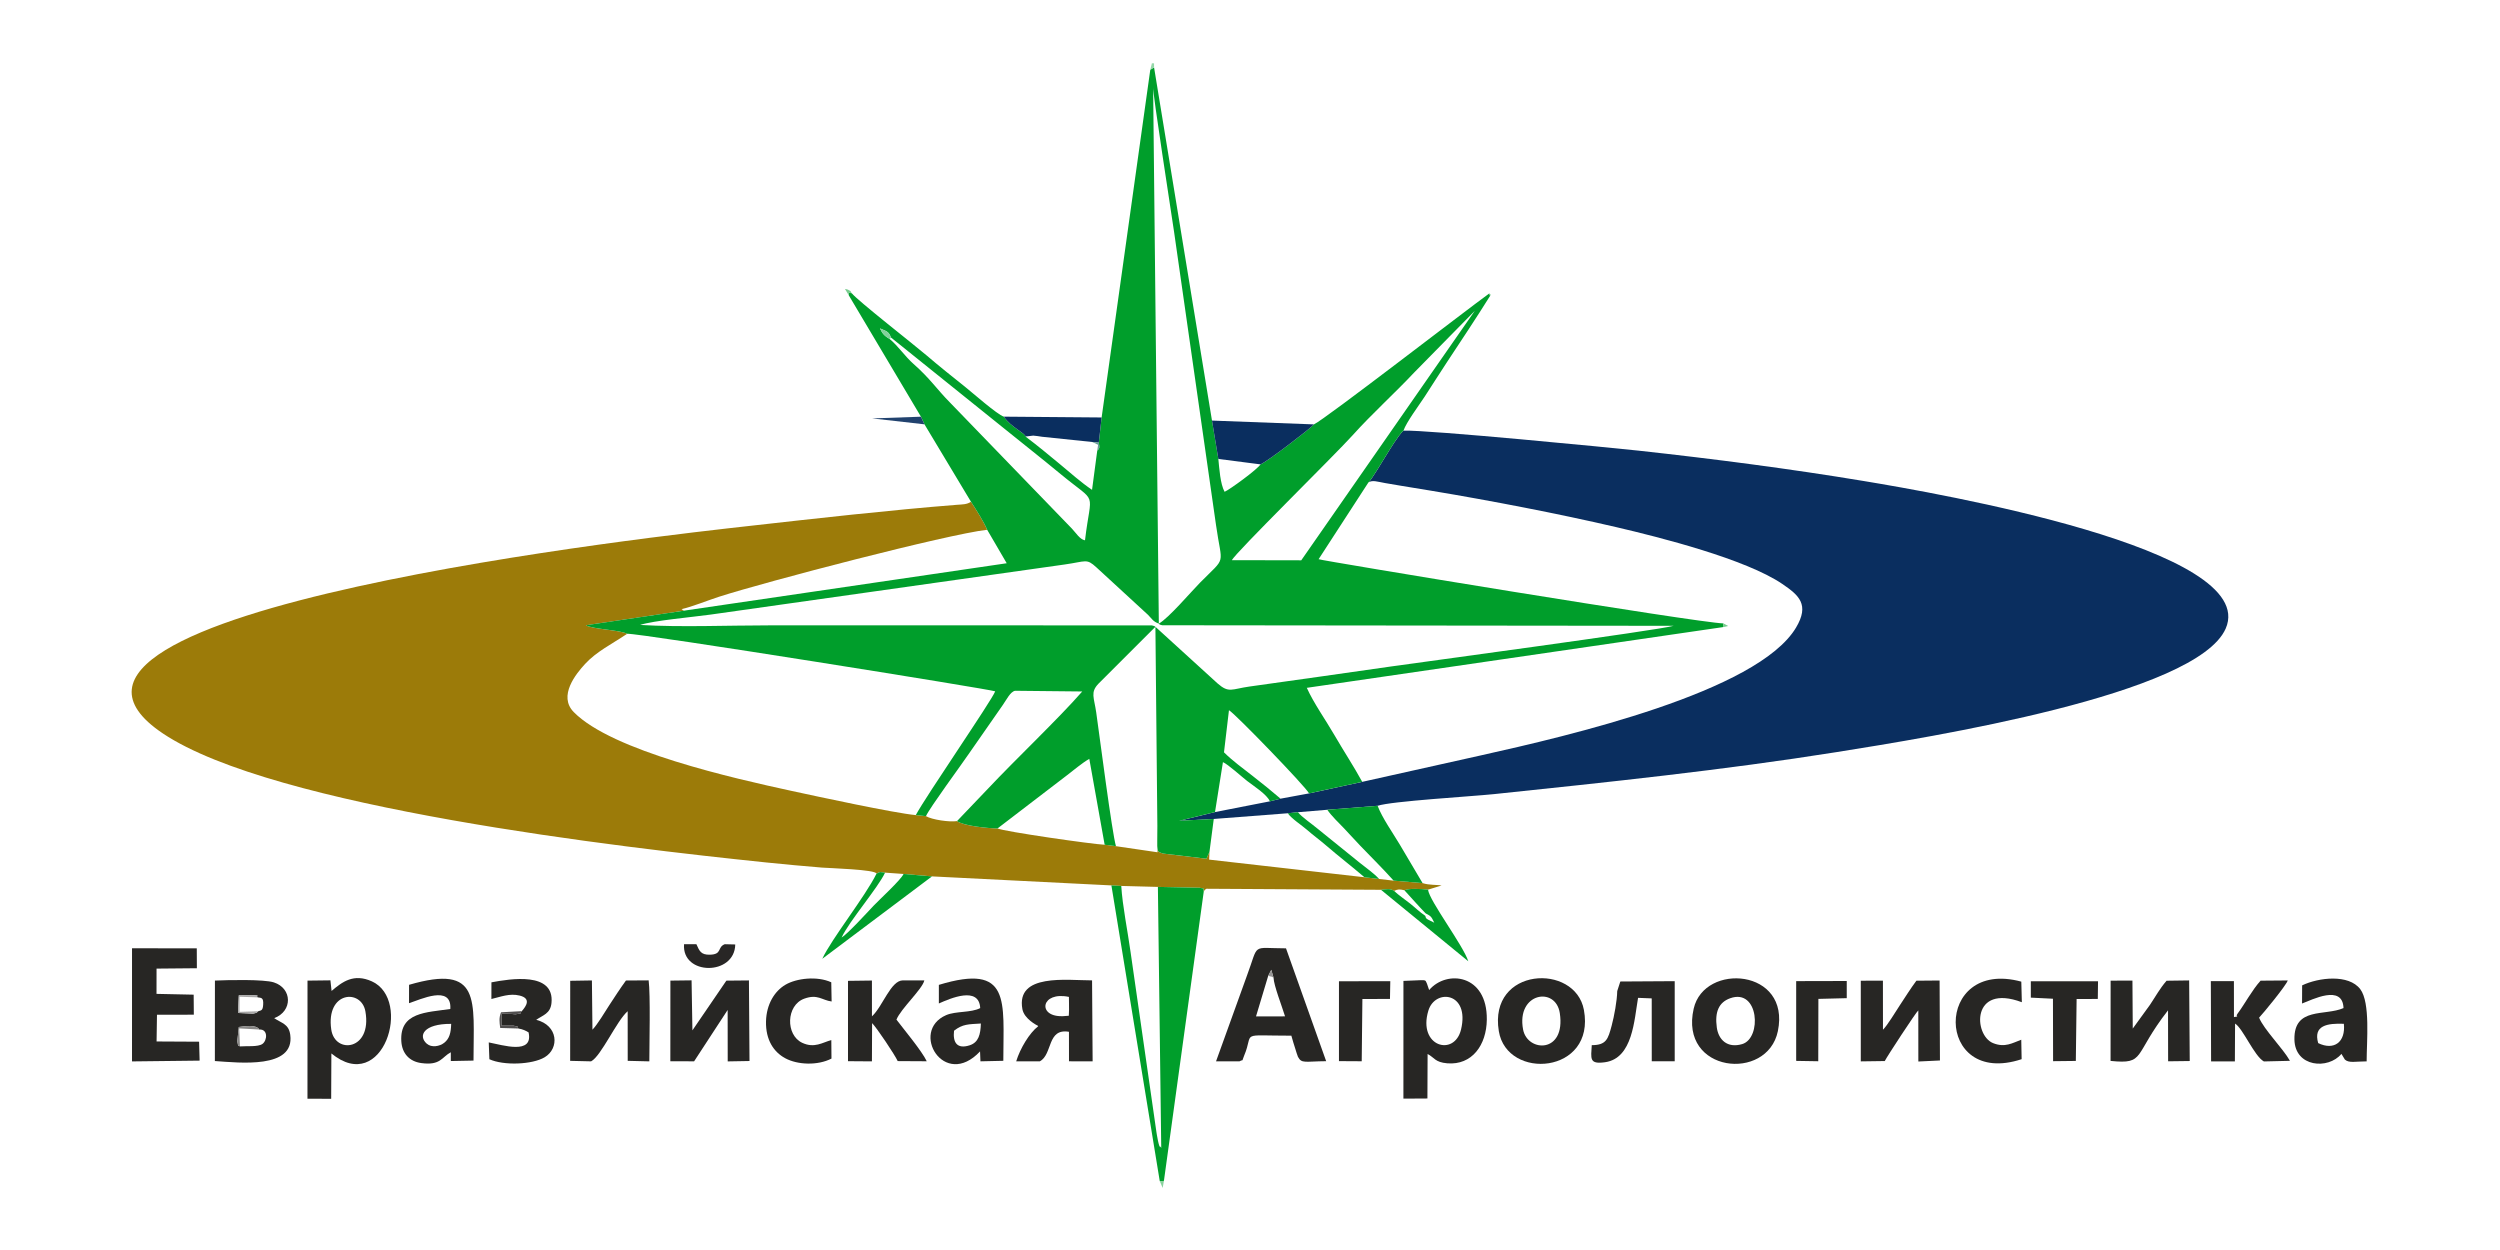
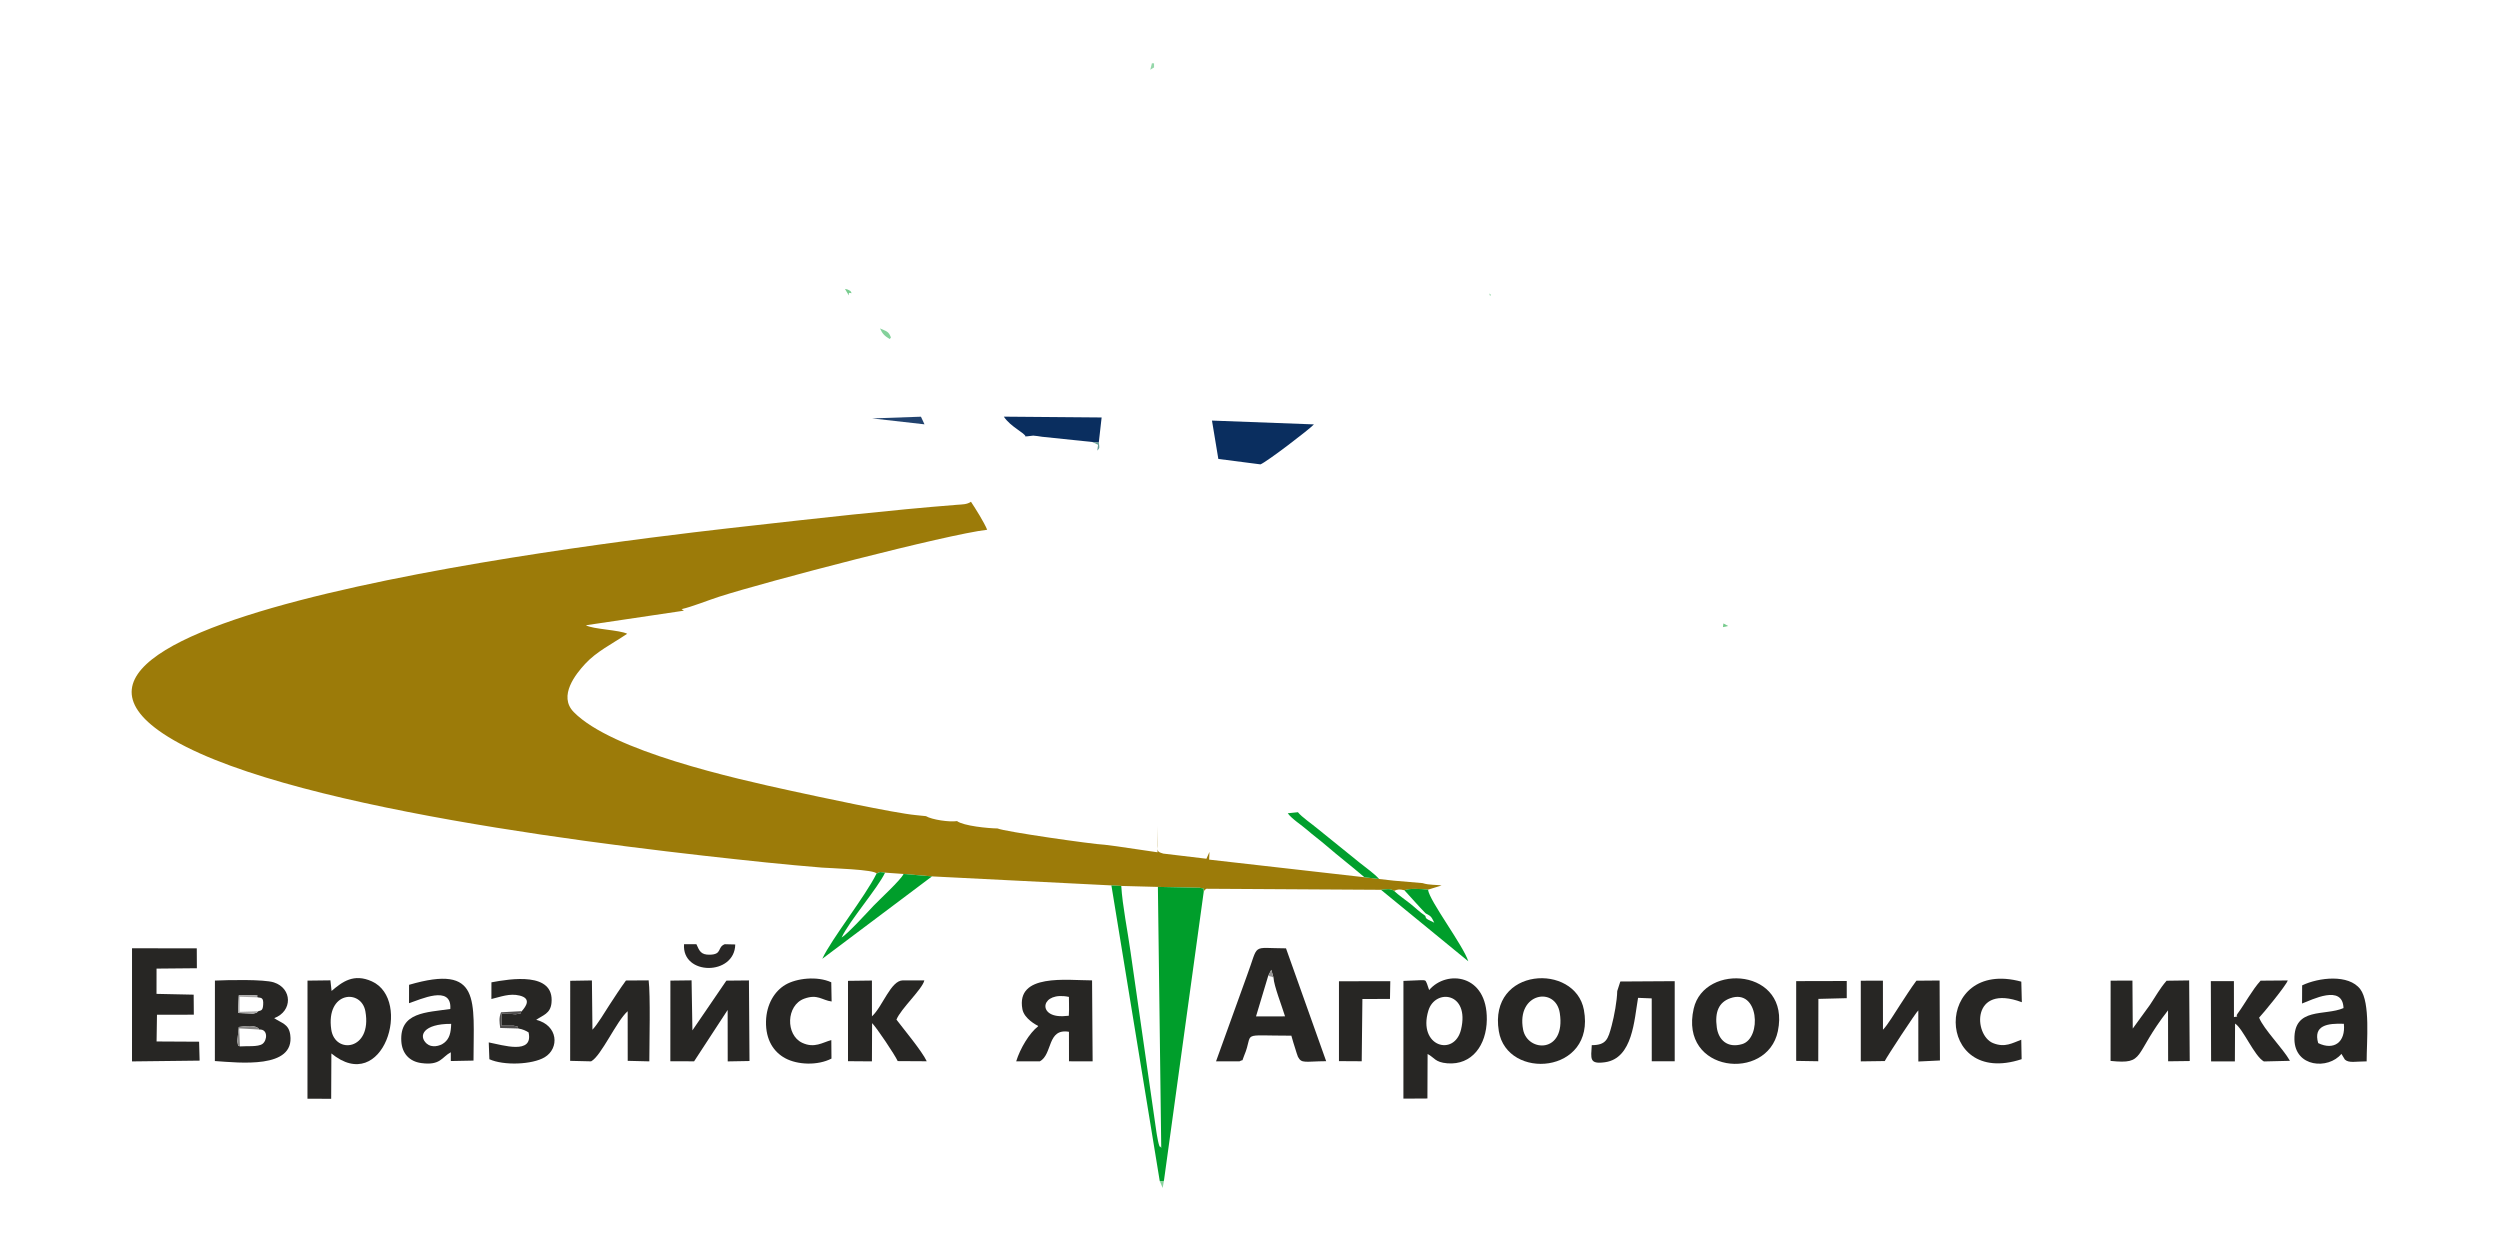
<svg xmlns="http://www.w3.org/2000/svg" xml:space="preserve" width="400mm" height="200mm" version="1.1" style="shape-rendering:geometricPrecision; text-rendering:geometricPrecision; image-rendering:optimizeQuality; fill-rule:evenodd; clip-rule:evenodd" viewBox="0 0 40000 20000">
  <defs>
    <style type="text/css"> .fil2 {fill:#009E2B} .fil4 {fill:#019F2D} .fil1 {fill:#0A2E5F} .fil6 {fill:#21426E} .fil3 {fill:#272624} .fil5 {fill:#282625} .fil7 {fill:#504E4E} .fil13 {fill:#669D94} .fil16 {fill:#74CA8B} .fil12 {fill:#78CC8F} .fil10 {fill:#84D19B} .fil9 {fill:#888786} .fil15 {fill:#89D29D} .fil14 {fill:#94D7A9} .fil11 {fill:#959493} .fil0 {fill:#9C7B09} .fil8 {fill:#A8A7A7} </style>
  </defs>
  <g id="Слой_x0020_1">
    <g id="_2088044898672">
      <path class="fil0" d="M14024 13978.52c71.82,-38.12 38.68,-24.18 137.39,-16.31l295.7 21.25 454.85 38.79 2870.56 144.32 157.77 8.5 586.02 15.39 671.02 13.81c79.42,22.69 54.23,-11.98 61.41,70.67 16.7,-47.82 22.62,-38.01 44.13,-54.83l2792.94 16.69c89.09,-8.43 146.78,-24.58 209.43,17.55 65.43,-29.79 85.79,-27.94 165.12,-10.2 72.54,-32.32 260.4,-22.94 377.9,-9.63l216.44 -66.58c-66.65,-14.55 -197.25,-2.8 -303.51,-38.24l-463.05 -39.44 -232.77 -26.45 -234.14 -27.85 -2484.86 -282.11 5.02 -123.39 -48.46 109.21 -690.47 -82.25c-122.5,-39.56 -91.48,-5.62 -94.74,-442.21l2.94 421.3 -665.25 -97.6 -180.93 -22.96c-186.22,-6.82 -1609.33,-211.18 -1713.93,-260.88 -148.54,-1.5 -544.34,-40.16 -648.09,-117.68 -119.21,19.26 -402.9,-21.97 -497.04,-79.14l-162.6 -16.64c-342.08,-31.46 -1584.08,-299.52 -1987.9,-387.32 -917.35,-199.46 -2873.93,-637.4 -3485.31,-1261.68 -252.99,-258.32 36.84,-612.32 182.09,-769.81 182.33,-197.72 417.36,-310.96 673.35,-482.44 -112.49,-60.47 -555,-72.89 -660.48,-136.36l1568.3 -233.2 -38.09 -24.44c173.55,-39.67 424.69,-142.23 601.2,-198.9 756.16,-242.79 3645.5,-997.63 4288.82,-1071.48 -49.9,-121.29 -182.74,-332.26 -259.15,-447.92 -65.39,44.91 -139.21,42.08 -219.39,48.35 -1057.55,82.66 -2290.73,221.7 -3330.25,338.94 -1257.61,141.84 -12338.26,1339.15 -9379.16,3320.25 1769.56,1184.73 7341.03,1824.21 9651.89,2063.55 297.06,30.77 595.51,57.73 893.12,82.34 107.32,8.87 865.47,30.38 872.16,97.03z" />
-       <path class="fil1" d="M21895.19 7718.04c67.52,-40.52 140.29,-11.04 265.61,10.81 85.79,14.95 161.87,27.59 249.94,42.5 162.81,27.55 327.41,53.3 494.31,81.16 953.68,159.21 2026.76,365.26 2957.27,582.2 706.56,164.72 2069.79,510.96 2654.8,908.6 266,180.81 439.38,329.81 219.04,698.81 -615.56,1030.87 -3644.08,1732.15 -5032.16,2041.82l-1908.36 425.66 -851.01 184.67 -455.95 84.39 -171.77 42.86 -876.71 171.53 -573.12 139.11 553.2 -28.91 1183.82 -91.05 162.59 -16.84 470.07 -39.16 804.8 -63.49c222.75,-74.84 1501.47,-149.08 1863.64,-187.01 1811.94,-189.77 3676.84,-384.8 5474.79,-671.19 1509.99,-240.53 5771.42,-921.23 6231.71,-1978.86 554.27,-1273.58 -4624.79,-2165.7 -5792.72,-2359.59 -1178.51,-195.65 -2400.51,-354.15 -3602.16,-485.76 -407.77,-44.65 -3365.14,-333.4 -3761.6,-320.33 -85.27,77.7 -220.61,307.36 -286.8,412.02 -46.67,73.8 -228.46,382.65 -273.23,416.05z" />
-       <path class="fil2" d="M18541.28 9977.98c27.57,23.5 -8.9,9.04 54.57,26.07l8182.1 8.97c-225.08,68.67 -4166.84,599.37 -4526.19,651.24 -756.12,109.14 -1502.45,214 -2259.45,320.14 -287.78,40.35 -328.23,110.27 -510.8,-49.14l-995 -906.51c-17.97,-11.99 -8.94,-11.74 -58.89,-22.88l-6119.4 -0.22c-663.3,0 -1413.87,32.59 -2066.59,-6.68 208.07,-69.83 856.15,-127.39 1130.61,-166l5662.43 -801.2c346.64,-48.91 347.24,-99.91 505.92,44.48l824.97 758.88c66.19,65.11 81.36,109.5 175.72,142.85zm-4286.28 -4578.48l1810.81 1456.01c308.2,249.18 601.98,480.01 905.47,730.83 605.15,500.11 486.08,230.74 388.67,1058.82 -82.06,-13.2 -145.86,-120.42 -207.46,-185.07l-1959.03 -2025.94c-199.76,-201.71 -315.45,-381.22 -576.96,-610.81 -136.33,-119.69 -245.01,-286.18 -381.01,-398.38 -83.53,-50.42 -117.08,-84.95 -155.42,-170.39 98.68,45.65 137.57,42.65 174.93,144.93zm5455.76 3563.26c40.11,-104.16 1645.09,-1679.72 1933.42,-2000.92 303.72,-338.35 679.15,-677.44 980.39,-999.06l971.8 -988.91 -2776.22 3991.09 -1109.39 -2.2zm-1169.48 1015.22l-91.31 -8587.87c-13.11,70.71 296.05,2040.27 335.52,2321.65l670.68 4688.09c95.03,675.34 176.51,485.48 -255.84,923.14 -138.8,140.51 -504.73,570.4 -659.05,654.99zm-136.83 -8861.6l-778.45 5563.12 -45.46 402.31c9.78,74.23 21.13,83.91 -24.67,128.53l-83.18 627.21c-178.51,-120.76 -340.26,-267.02 -520.93,-416.62 -178.46,-147.78 -350.47,-290.94 -539.64,-432.73 -15.81,-64.37 -240.23,-155.35 -350.98,-321.78 -106.02,-33.07 -508.53,-388.5 -621.79,-478.71 -208.29,-165.89 -418.59,-333.73 -610.27,-498.22 -198.62,-170.45 -1110.17,-881.2 -1201.24,-998.06 -57.89,-5.99 -44.19,-19.92 -45.9,36.18l1153.34 1939.62 56.4 122.01 743.95 1238.82c76.41,115.66 209.25,326.63 259.15,447.92l312.72 536.08 -5164.65 758.74 -1568.3 233.2c105.48,63.47 547.99,75.89 660.48,136.36 178.18,-14.69 5828.04,889.9 5888.26,921.1 -59.56,154.32 -1107.67,1674.89 -1270.49,1980.15l162.6 16.64c62.2,-138.65 570.27,-825.41 695.53,-1011.32l530.89 -762.56c65.26,-92.6 122.67,-216.08 199.26,-231.9l1074.91 11.26c-379.77,435.19 -1052.36,1070.51 -1515.71,1563.06l-487.84 510.6c103.75,77.52 499.55,116.18 648.09,117.68l1102.51 -843.92c108.61,-82.49 253.75,-206.29 365.82,-269.36l245.6 1374.16 180.93 22.96c-60.85,-196.58 -266.36,-1794.07 -315.95,-2140.55 -34.33,-239.76 -95.98,-318.95 33.6,-456.74l913.47 -912.87 31.19 3186.46c3.26,436.59 -27.76,402.65 94.74,442.21l690.47 82.25 48.46 -109.21 68.91 -527.21 -553.2 28.91 573.12 -139.11 126.66 -799.02c86.55,38.91 297.75,232.01 386.66,301.09 92.88,72.18 323.85,219.74 363.39,326.4l171.77 -42.86c-147.63,-126.74 -292.33,-243.05 -451.04,-366.92 -145.55,-113.61 -327.7,-247.17 -453.91,-374.29l79.61 -673.96c94.73,50.79 1227.37,1222.24 1281.29,1330.78l851.01 -184.67c-142.25,-259.81 -297.36,-492.95 -446.19,-750.14 -136.53,-235.93 -331.36,-510.35 -440.65,-754.05l6658.11 -971.32 7.56 -59.36c-407.03,-9.42 -6444.3,-1006.21 -6476.9,-1027.39l797.62 -1229.3c44.77,-33.4 226.56,-342.25 273.23,-416.05 66.19,-104.66 201.53,-334.32 286.8,-412.02 46.92,-134.96 246.49,-401.82 340.28,-545.03 126.68,-193.45 226.71,-355.23 352.23,-544.83 234.75,-354.57 470.52,-709.9 692.55,-1064.28l-11.42 -41.08c-393.69,284.63 -2626.69,2012.31 -2806.03,2095.53 -70.41,78.47 -755.12,600.53 -855.29,639.64 -44.35,77.14 -493.75,405.18 -574.29,439.04 -69.49,-127.46 -84.35,-370.25 -99.87,-525.88l-101.78 -613.78 -926.66 -5649.77c-20.27,13.62 -41.72,21.45 -60.49,36.85z" />
      <path class="fil2" d="M18556.09 18897.89l66.52 -2.8 636.11 -4620.15c-7.18,-82.65 18.01,-47.98 -61.41,-70.67l-671.02 -13.81 53.61 4177.52c-5.68,-7 -12.77,-26.38 -15.17,-22.06 -20.11,36.24 -60.21,-220.65 -61.6,-230.86l-414.07 -2883.16c-45.18,-329.39 -129.54,-736.55 -148.79,-1056.83l-157.77 -8.5 773.59 4731.32z" />
-       <path class="fil3" d="M20291.26 15613.51l49.23 -96.76 35.99 125.8c4.31,124.87 138.09,466.76 184.32,619.25l-464.56 0.69 195.02 -648.98zm-460.45 1368.37c81.2,-43.44 26.33,24.33 75.49,-91.72 165.23,-390.03 -100.89,-319.23 755.48,-319.23 18.85,72.66 42.19,142.48 65.79,218.61 6.08,19.61 31.8,104.48 39.36,118.88 59.43,113.1 110.16,73.21 451.61,70.63l-642.54 -1805.54c-567.76,-1.21 -426.2,-93.56 -626.55,441.34l-492.92 1366.68 374.28 0.35z" />
+       <path class="fil3" d="M20291.26 15613.51l49.23 -96.76 35.99 125.8c4.31,124.87 138.09,466.76 184.32,619.25l-464.56 0.69 195.02 -648.98m-460.45 1368.37c81.2,-43.44 26.33,24.33 75.49,-91.72 165.23,-390.03 -100.89,-319.23 755.48,-319.23 18.85,72.66 42.19,142.48 65.79,218.61 6.08,19.61 31.8,104.48 39.36,118.88 59.43,113.1 110.16,73.21 451.61,70.63l-642.54 -1805.54c-567.76,-1.21 -426.2,-93.56 -626.55,441.34l-492.92 1366.68 374.28 0.35z" />
      <path class="fil3" d="M23376.59 16472.44c-105.75,440.77 -696.82,273.58 -522.7,-302.39 108.08,-357.48 666.41,-296.58 522.7,302.39zm-534.97 391.21c109.88,57.34 118.33,132.98 313.91,149.31 395.51,33.04 628.56,-290.4 633.56,-698.7 8.94,-730.5 -644.53,-801.25 -922.85,-473.19l-33.99 -100.07c-39.14,-81.17 14.27,-57.99 -377.21,-46.43l-0.46 1883.59 384.21 -2.25 2.83 -712.26z" />
      <path class="fil3" d="M5300.08 16472.44c-88.73,-613.42 481.91,-655.41 546.37,-290.02 110.13,624.25 -488.39,690.82 -546.37,290.02zm1.99 382.66c827.15,678.14 1301.08,-856.37 648.86,-1152.77 -291.25,-132.36 -474.65,6.53 -645.72,153.03l-18.48 -169.86 -366.57 4.52 -0.64 1889.26 379.37 1.67 3.18 -725.85z" />
      <polygon class="fil3" points="2504.75,15497.76 3149.93,15491.77 3148.41,15173.07 2112.38,15172.6 2112.07,16982.65 3193.97,16970.03 3185.63,16667.26 2505.25,16663.48 2511.66,16235.55 3101.28,16235.14 3098.71,15914.65 2504.18,15901.96 " />
      <path class="fil3" d="M3839.16 16742.6c-36.1,-35.73 -19.36,38.62 -42.72,-83.66l24.8 -227.05c89.1,-11.8 280.58,-43.5 326.53,40.42 144.07,-8.58 129.23,174.06 51.47,230.35 -70.59,51.11 -255.26,30.71 -360.08,39.94zm293.14 -563.11c-29.98,20.78 -2.91,22.28 -84.4,39.1l-239.96 -10.99 12.79 -281.94 225.84 -3.67c132.08,11.89 40.4,0.16 75.67,35.9 55.08,8.75 96.65,-1.01 88.45,117.13 -6.17,88.84 -25.22,90.95 -78.39,104.47zm254.7 111.09c298.57,-111.95 290.34,-476.96 -5.83,-572.36 -158.54,-51.07 -732.18,-38.71 -942.35,-28.98l-1.03 1287.44c391.52,26.8 1280.17,130.12 1206.38,-418.21 -23.56,-175.07 -132.71,-184.25 -257.17,-267.89z" />
      <path class="fil3" d="M9457.55 16981.62c162.1,-85.26 405.44,-644.57 585.16,-802.27l0.7 793.96 345.87 8.57c0.52,-282.44 19.14,-1068.49 -11.08,-1296.11l-362.73 2.32c-92.41,126.75 -170.82,247.98 -264.67,391.66 -71.17,108.97 -189.62,310.85 -271.67,395.34l-8.49 -788.07 -347.15 5.73 -0.95 1280.79 335.01 8.08z" />
      <path class="fil3" d="M33768.93 16974.55c566.79,57.37 353.55,-83.88 919.55,-809.56l1.42 815.79 345.79 -4.46 -9.26 -1289.71 -361.59 4.98c-111.48,129.99 -176.95,253.95 -264.64,384.46l-276.24 380.96 -5 -767.92 -349.11 1.41 -0.92 1284.05z" />
      <path class="fil3" d="M30156.35 16976.8c26.95,-59.88 506.42,-792.23 536.57,-810.3l0.54 817.7 345.62 -16.54 -5.53 -1279.62 -371.5 3.26c-95.14,128.64 -177.97,261.81 -265.1,393.57 -66.93,101.24 -198.17,321.49 -269.49,390.6l-0.75 -784.65 -354.19 0.5 0.01 1290.77 383.82 -5.29z" />
      <polygon class="fil3" points="11642.4,16159.32 11643.36,16982.42 11991.99,16976.21 11982.98,15686.76 11621.95,15690.22 11078.7,16485.89 11065.19,15685.5 10726.37,15689.81 10725.42,16979.92 11105.8,16981.04 " />
      <path class="fil3" d="M24369.38 16472.44c-111.15,-588.4 520.88,-695.97 587.22,-263.95 100.12,652.03 -518.15,629.55 -587.22,263.95zm-388.26 26.39c130.72,794.08 1550.5,686.53 1361.5,-339.55 -139.29,-756.25 -1530.67,-687.98 -1361.5,339.55z" />
      <path class="fil3" d="M27682.52 15972.11c460.73,-165.58 510.68,640.13 191.91,733.54 -239.07,70.05 -378.44,-71.02 -405.43,-264.58 -35.35,-253.61 34.59,-404.66 213.52,-468.96zm763.27 526.72c207.96,-1000.02 -1176.66,-1103.29 -1346.57,-361 -234.98,1026.53 1177.3,1174.97 1346.57,361z" />
      <path class="fil3" d="M16980.14 16258.86c-385.76,0 -321.27,-402.16 122.55,-308.46l1.33 99.72 0.68 105.6 -3.83 96.15 -94.33 6.99 -26.4 0zm492.97 -572.79c-402.7,0 -1221.32,-116.65 -1114.66,461.08 28.98,156.96 238,260.31 238.05,260.2 2.31,-4.7 10.17,7.67 14.49,12.3 -140.2,108.37 -287.59,353.31 -351.98,561.9l378 0.33c208.61,-113.78 112.75,-533.33 466.27,-473.14l0.65 472.03 378.2 1.11 -9.02 -1295.81z" />
      <path class="fil3" d="M37090.91 16689.55c-81.67,-283.86 146.74,-319.26 410.95,-308.85 30.01,292.25 -156.65,432.69 -410.95,308.85zm-258.1 -633.43c158.09,-58.36 650.08,-314.18 663.46,73.18 -297.66,130.4 -794.04,-22.69 -785.47,501.69 7.29,445.95 541.35,485.83 751.91,231.05l55.32 91.01c66.13,60.09 173.84,28.83 348.26,28.83 0,-318.49 61.35,-938.36 -101.61,-1154.43 -185.08,-245.37 -667.44,-187.9 -930.36,-61.49l-1.51 290.16z" />
-       <path class="fil3" d="M15264.42 16491.64c139.71,-109.02 230.55,-102.29 429.41,-115.38 -5.14,173.3 -36.04,302.41 -179.84,348.78 -200.88,64.76 -271.1,-45.1 -249.57,-233.4zm-242.67 -436.08c183.19,-81.43 643.71,-282.56 661.55,73.74 -145.68,76.79 -391.88,46.53 -544.56,112.65 -588.49,254.89 -32.8,1194.48 542.06,580.4l6.39 158.89 365.94 -8.22c0,-956.67 127.38,-1567.42 -1031.45,-1214.91l0.07 297.45z" />
      <path class="fil3" d="M7218.87 16381.85c-4.08,143.46 -27.33,235.88 -110.75,302.35 -74.18,59.11 -204.37,81.38 -279.68,14.94 -142.3,-125.53 -52.92,-320.15 390.43,-317.29zm-674.68 -330.85c175.86,-55.64 686.92,-302.69 660.96,92.46 -383.69,58.21 -809.12,48.86 -784.33,512.76 10.66,199.27 129.89,326.58 317.79,352.73 310.91,43.27 328,-95 474.32,-172.82l0 140.42 363.16 -7.15c0,-966.87 128.81,-1551.3 -1031.2,-1212.46l-0.7 294.06z" />
      <path class="fil3" d="M14343.2 16314.07c69.51,-175.17 415.03,-487 446.16,-627.36l-343.14 -0.64c-193.64,0 -321.83,416.04 -495.05,575.49l-0.38 -572.99 -382.9 5.05 -0.02 1285.4 382.92 2.86 2.62 -612.04c72.28,71.49 362.68,504.83 409.83,607.68l464.43 2.71c-74.8,-161.16 -368.69,-513.14 -484.47,-666.16z" />
      <path class="fil3" d="M35799.3 16221.24c-42.53,58.31 52.45,32.74 -55.97,51.73l-0.73 -574.69 -369.21 0 4.11 1283.6 380.56 0 2.99 -604.63c126.37,77.24 308.1,522.3 461.1,605.82l416.83 -9.92c-113.47,-201.41 -414.61,-498.41 -493.56,-690.51 63.21,-65.56 428.99,-509.6 458.92,-595.52l-434.99 3.64c-137.89,152.77 -250.59,368.77 -370.05,530.48z" />
      <path class="fil3" d="M25875.71 15857.3c-2.71,155.72 -48.84,402.99 -89.18,553.48 -57.57,214.78 -84.68,311.18 -318.35,311.75 -11.62,212.66 -45.7,310.29 214.13,272.86 442.1,-63.7 465.57,-677.9 526.76,-1029.89l218.55 8.74 0.47 1005.5 367.31 0.03 0 -1281.1 -870.18 5.35 -49.51 153.28z" />
      <path class="fil3" d="M8348.83 16178.34c-50.06,45.93 45.68,25.13 -99.06,50.27 -9.32,1.61 -54.79,-5.15 -64.26,-5.65 -55.01,-2.92 -107.58,-2.38 -162.69,-2.38l0 190.11 194.17 0c120.08,27.74 46.89,12.85 76.4,45.33 70.34,10.9 121.39,36.11 163.85,62.13 80.45,363.7 -415.34,202.49 -637.27,160.4l10.09 269c229.51,105.08 685.74,86.81 883.44,-30.77 241.06,-143.38 217.09,-511.81 -134.16,-599.53 105.65,-74.56 227.36,-97.81 244.52,-269.55 50.37,-504.38 -661.09,-386.59 -960.92,-330.27l-0.45 266.64c146.29,-33.85 290.5,-95.11 452.45,-54.84 186.93,46.49 105.97,167.53 33.89,249.11z" />
      <path class="fil3" d="M13301.08 16641.32c-141.27,37.67 -269.63,135.23 -465.26,43.83 -268.9,-125.63 -259.35,-601.35 33.24,-706.84 213.92,-77.13 281.43,24.91 436.86,45.57l-5.6 -307.19c-225.95,-103.39 -555.61,-64.73 -732.39,38.6 -174.66,102.1 -305,312.5 -311.77,585.66 -7.42,299.45 125.6,491.94 306.07,589.95 201.7,109.54 524.01,118.92 741.4,6.31l-2.55 -295.89z" />
      <path class="fil3" d="M32340.26 16635.56c-139.57,51.4 -261.06,131.71 -452.22,53.84 -312.26,-127.21 -349.85,-958.25 461.45,-653.85l-8.55 -329.25c-1408.85,-381.84 -1392.77,1702.69 5.26,1240.58l-5.94 -311.32z" />
      <path class="fil1" d="M19493.38 7343.08l674.16 86.84c100.17,-39.11 784.88,-561.17 855.29,-639.64l-1631.23 -60.98 101.78 613.78z" />
-       <path class="fil2" d="M21236.76 12956.2c63.13,94.89 196.66,222.99 261.76,290.87 96.45,100.57 171.1,186.21 268.02,286.96 194.02,201.66 357.04,361.32 531.58,556.23l463.05 39.44c-122.96,-205.18 -244.61,-414.57 -365.34,-617.61 -109.79,-184.65 -280.22,-424.53 -354.27,-619.38l-804.8 63.49z" />
-       <polygon class="fil3" points="32849.46,16978.94 33213.28,16974.87 33225.82,15984.29 33564.72,15983.1 33568.52,15700.54 32493.05,15700.54 32493.11,15962.06 32847.23,15979.68 " />
      <polygon class="fil3" points="21423.38,16977.99 21787.45,16980.15 21798.38,15983.9 22239.61,15983.1 22244.74,15698.98 21423.37,15700.16 " />
      <polygon class="fil3" points="28738.93,16974.18 29092.16,16980.01 29094.23,15982.23 29547.93,15970.61 29547.94,15696.02 28738.9,15697.91 " />
      <path class="fil1" d="M16412.12 6988.2c7.12,-3.27 18.16,-13.96 22.49,-6.83l96.24 -11.55c35.7,0.74 102.97,13.24 142.18,18.5l801.56 83.51 105.95 9.98 45.46 -402.31 -1564.86 -13.08c110.75,166.43 335.17,257.41 350.98,321.78z" />
      <path class="fil2" d="M14024 13978.52c-181.59,368.29 -716.57,1038.21 -867.77,1362.47l1755.71 -1318.74 -454.85 -38.79c-43.31,96.79 -392.73,415.6 -482.99,511.63 -93.4,99.38 -419.69,455.32 -508.35,505.48 120.82,-262.71 580.71,-792.62 695.64,-1038.36 -98.71,-7.87 -65.57,-21.81 -137.39,16.31z" />
      <path class="fil2" d="M22848.24 14234.52c-117.5,-13.31 -305.36,-22.69 -377.9,9.63 122.61,133.15 220.03,246.39 340.04,369.8 82.97,44.86 87.23,44.25 137.91,149.2 -171.6,-78.5 -121.8,-71.27 -145.88,-111.42 -95.82,-64.26 -148.39,-121.26 -241.95,-195.83 -81.58,-65.02 -186.71,-135.34 -255.24,-201.55 -62.65,-42.13 -120.34,-25.98 -209.43,-17.55l1396.8 1143.95c-81.32,-255.85 -622.07,-965.18 -644.35,-1146.23z" />
      <path class="fil4" d="M21831.21 14035.96l234.14 27.85c-69.68,-81.25 -210.6,-179.89 -307.11,-257.61l-671.68 -542.95c-90.91,-76.75 -259.25,-191.03 -319.87,-267.89l-162.59 16.84c60.72,87.08 227.91,194.63 309.05,266 99.57,87.56 194.79,154.78 304.6,249.49 197.71,170.5 411.84,335.48 613.46,508.27z" />
      <path class="fil5" d="M10944.72 15107.37c-38.01,504.75 811.84,507.11 819.23,4.07l-168.4 -4.07c-123.9,49.26 -35.87,163.02 -237.29,167.85 -145.72,3.49 -167.63,-61.56 -215.99,-167.85l-197.55 0z" />
      <polygon class="fil6" points="14791.68,6789.24 14735.28,6667.23 13953.99,6694.61 " />
      <path class="fil7" d="M8293.39 16456.02c-29.51,-32.48 43.68,-17.59 -76.4,-45.33l-194.17 0 0 -190.11c55.11,0 107.68,-0.54 162.69,2.38 9.47,0.5 54.94,7.26 64.26,5.65 144.74,-25.14 49,-4.34 99.06,-50.27l-332.58 18.2c-35.7,96.84 -25.93,147.59 -12.88,251l290.02 8.48z" />
      <path class="fil8" d="M4132.3 16179.49l-299.73 10.18 0.09 -241.7 289.58 9.92c-35.27,-35.74 56.41,-24.01 -75.67,-35.9l-225.84 3.67 -12.79 281.94 239.96 10.99c81.49,-16.82 54.42,-18.32 84.4,-39.1z" />
      <path class="fil9" d="M3839.16 16742.6l-12.03 -288.09 320.64 17.8c-45.95,-83.92 -237.43,-52.22 -326.53,-40.42l-24.8 227.05c23.36,122.28 6.62,47.93 42.72,83.66z" />
      <path class="fil10" d="M14235.49 5424.96l19.51 -25.46c-37.36,-102.28 -76.25,-99.28 -174.93,-144.93 38.34,85.44 71.89,119.97 155.42,170.39z" />
      <path class="fil11" d="M20291.26 15613.51c66.54,21.33 35.74,0.27 85.22,29.04l-35.99 -125.8 -49.23 96.76z" />
      <path class="fil12" d="M13581.94 4727.61c1.71,-56.1 -11.99,-42.17 45.9,-36.18 -38.05,-49.02 10.61,-17.28 -47.8,-50.17 -26.34,-14.84 -34.39,-11.98 -60.82,-18.26l62.72 104.61z" />
      <path class="fil13" d="M17555.87 7210.34c45.8,-44.62 34.45,-54.3 24.67,-128.53l-105.95 -9.98 94.76 44.75 -13.48 93.76z" />
      <path class="fil14" d="M18404.45 1116.38c18.77,-15.4 40.22,-23.23 60.49,-36.85 0.28,-125.92 3.59,-36.69 -33.07,-71.93l-27.42 108.78z" />
      <polygon class="fil15" points="18622.61,18895.09 18556.09,18897.89 18602.65,19007.6 " />
      <polygon class="fil16" points="27566.91,10034.09 27651.04,10016.02 27574.47,9974.73 " />
      <path class="fil10" d="M23828.86 4694.75l11.42 41.08c5.19,-5.46 14.09,-20.8 15.91,-16.05l-27.33 -25.03z" />
    </g>
  </g>
</svg>